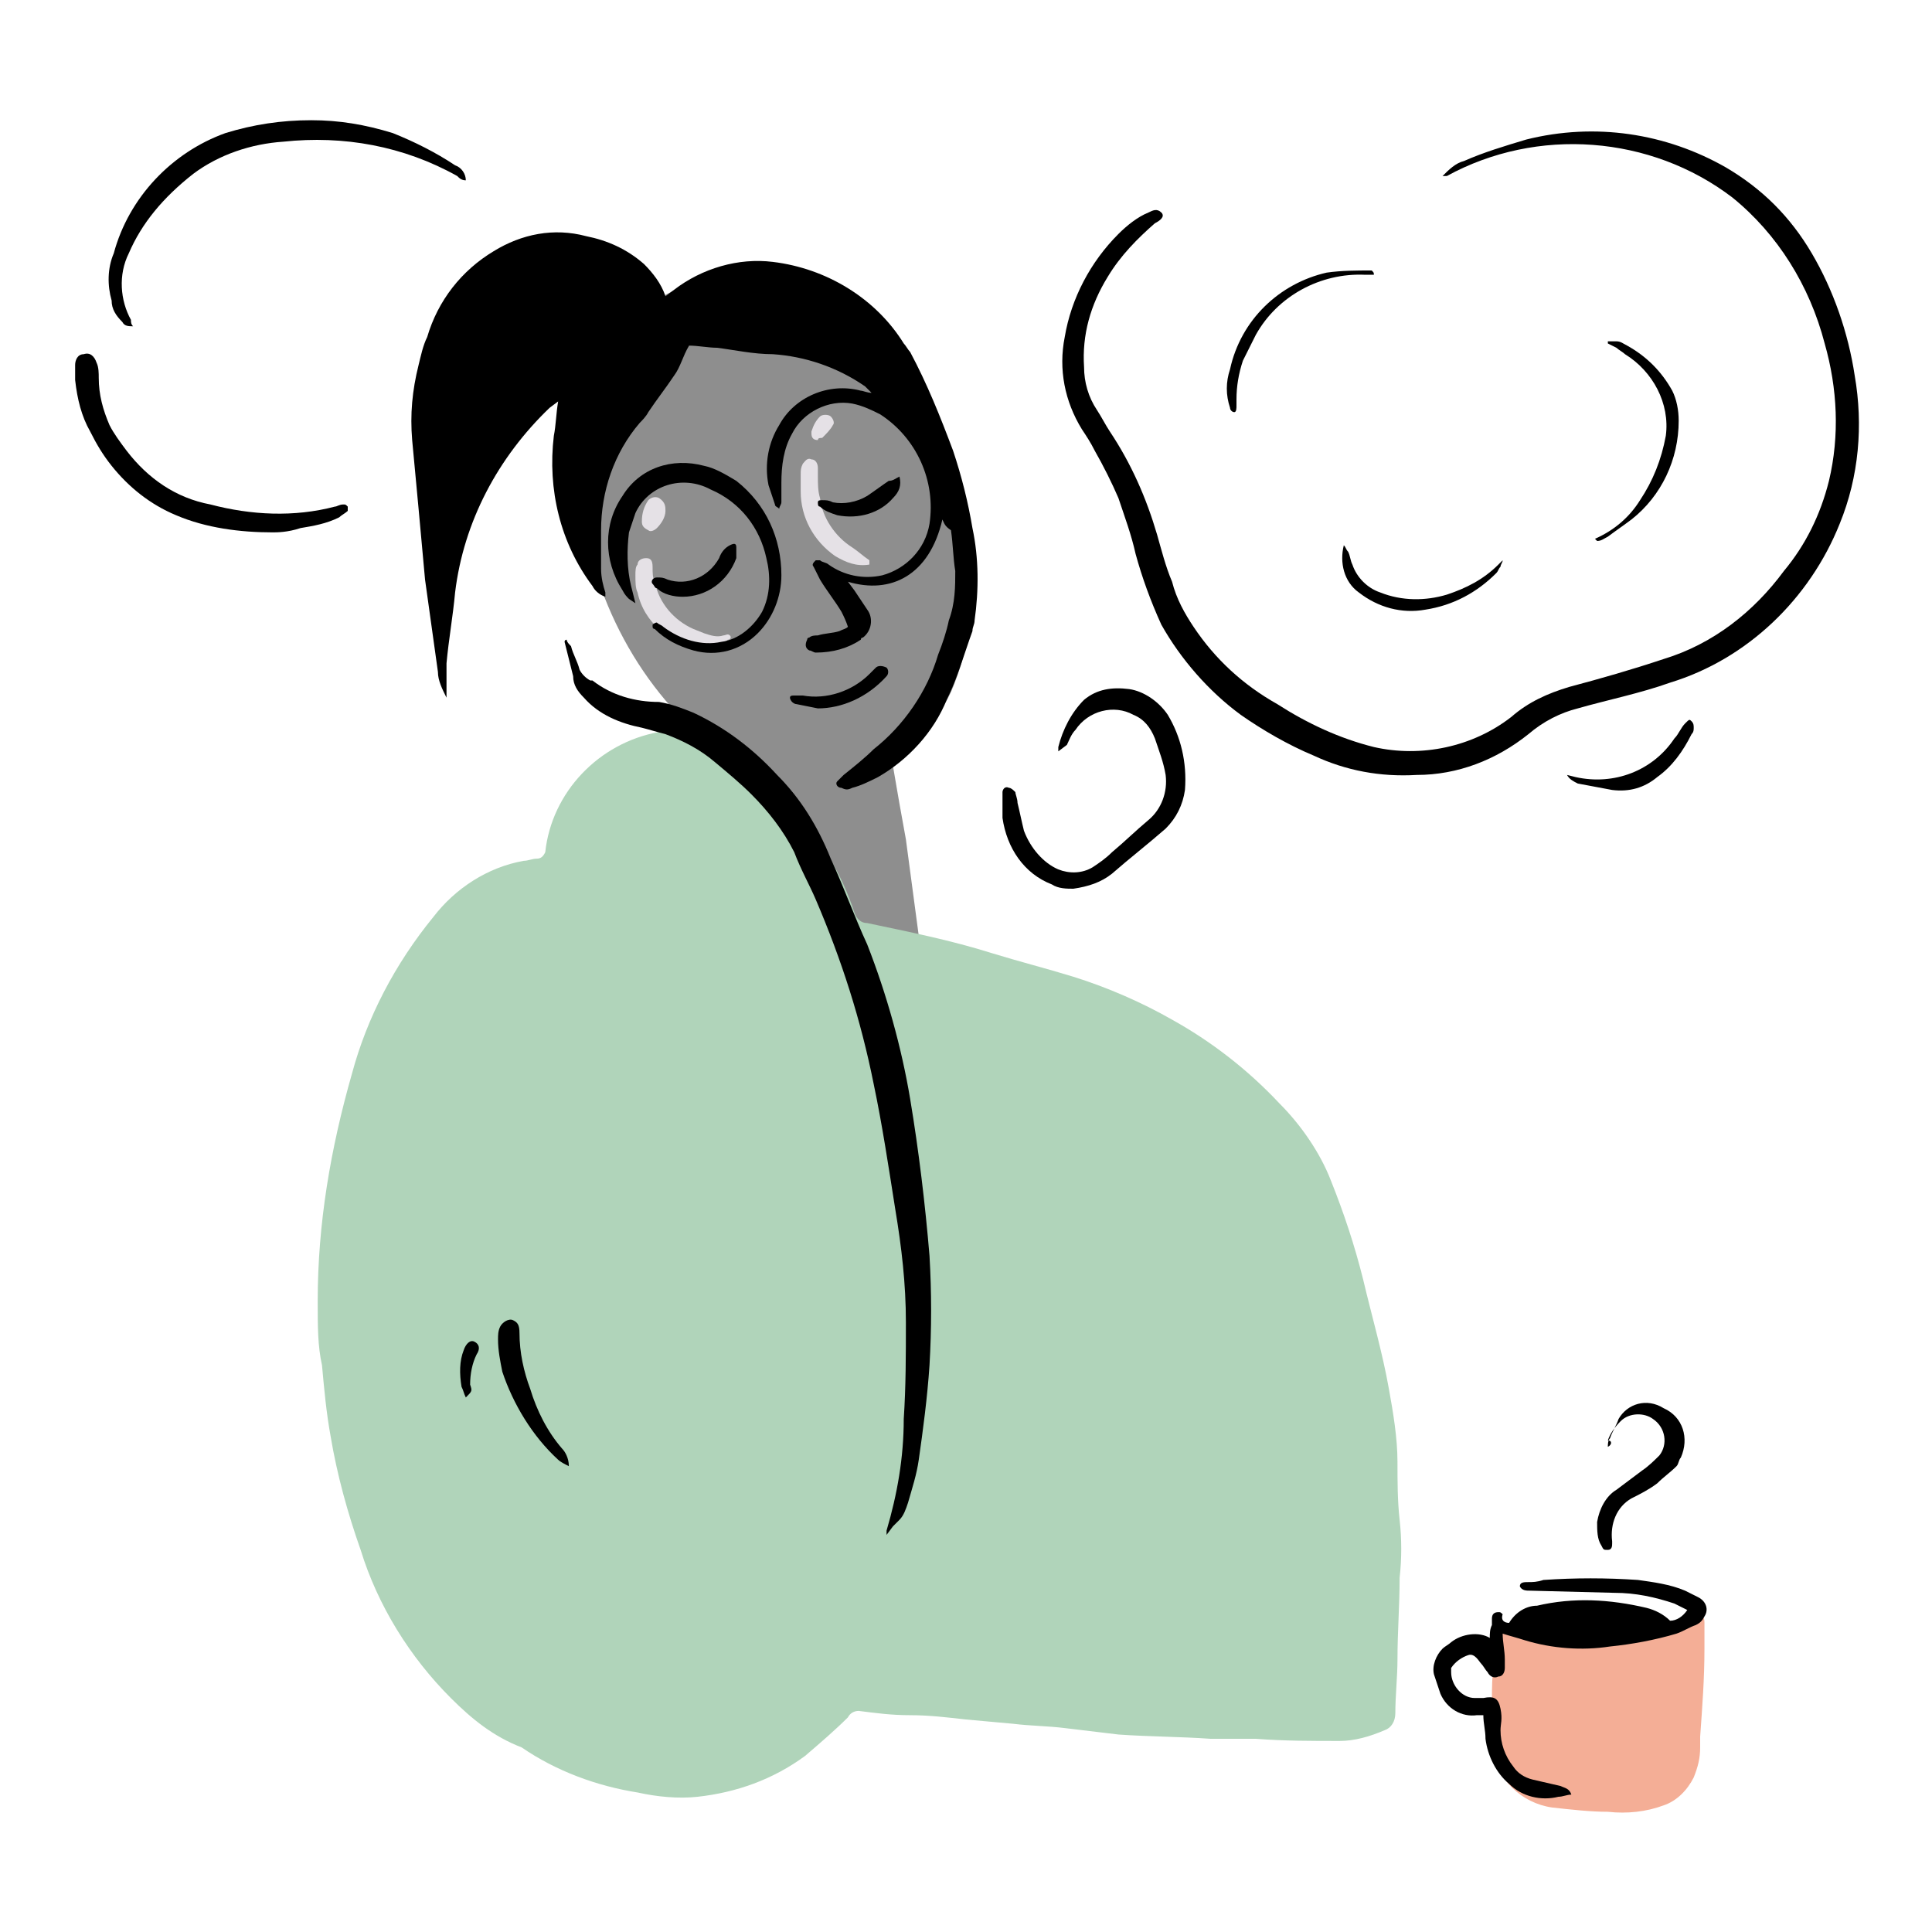
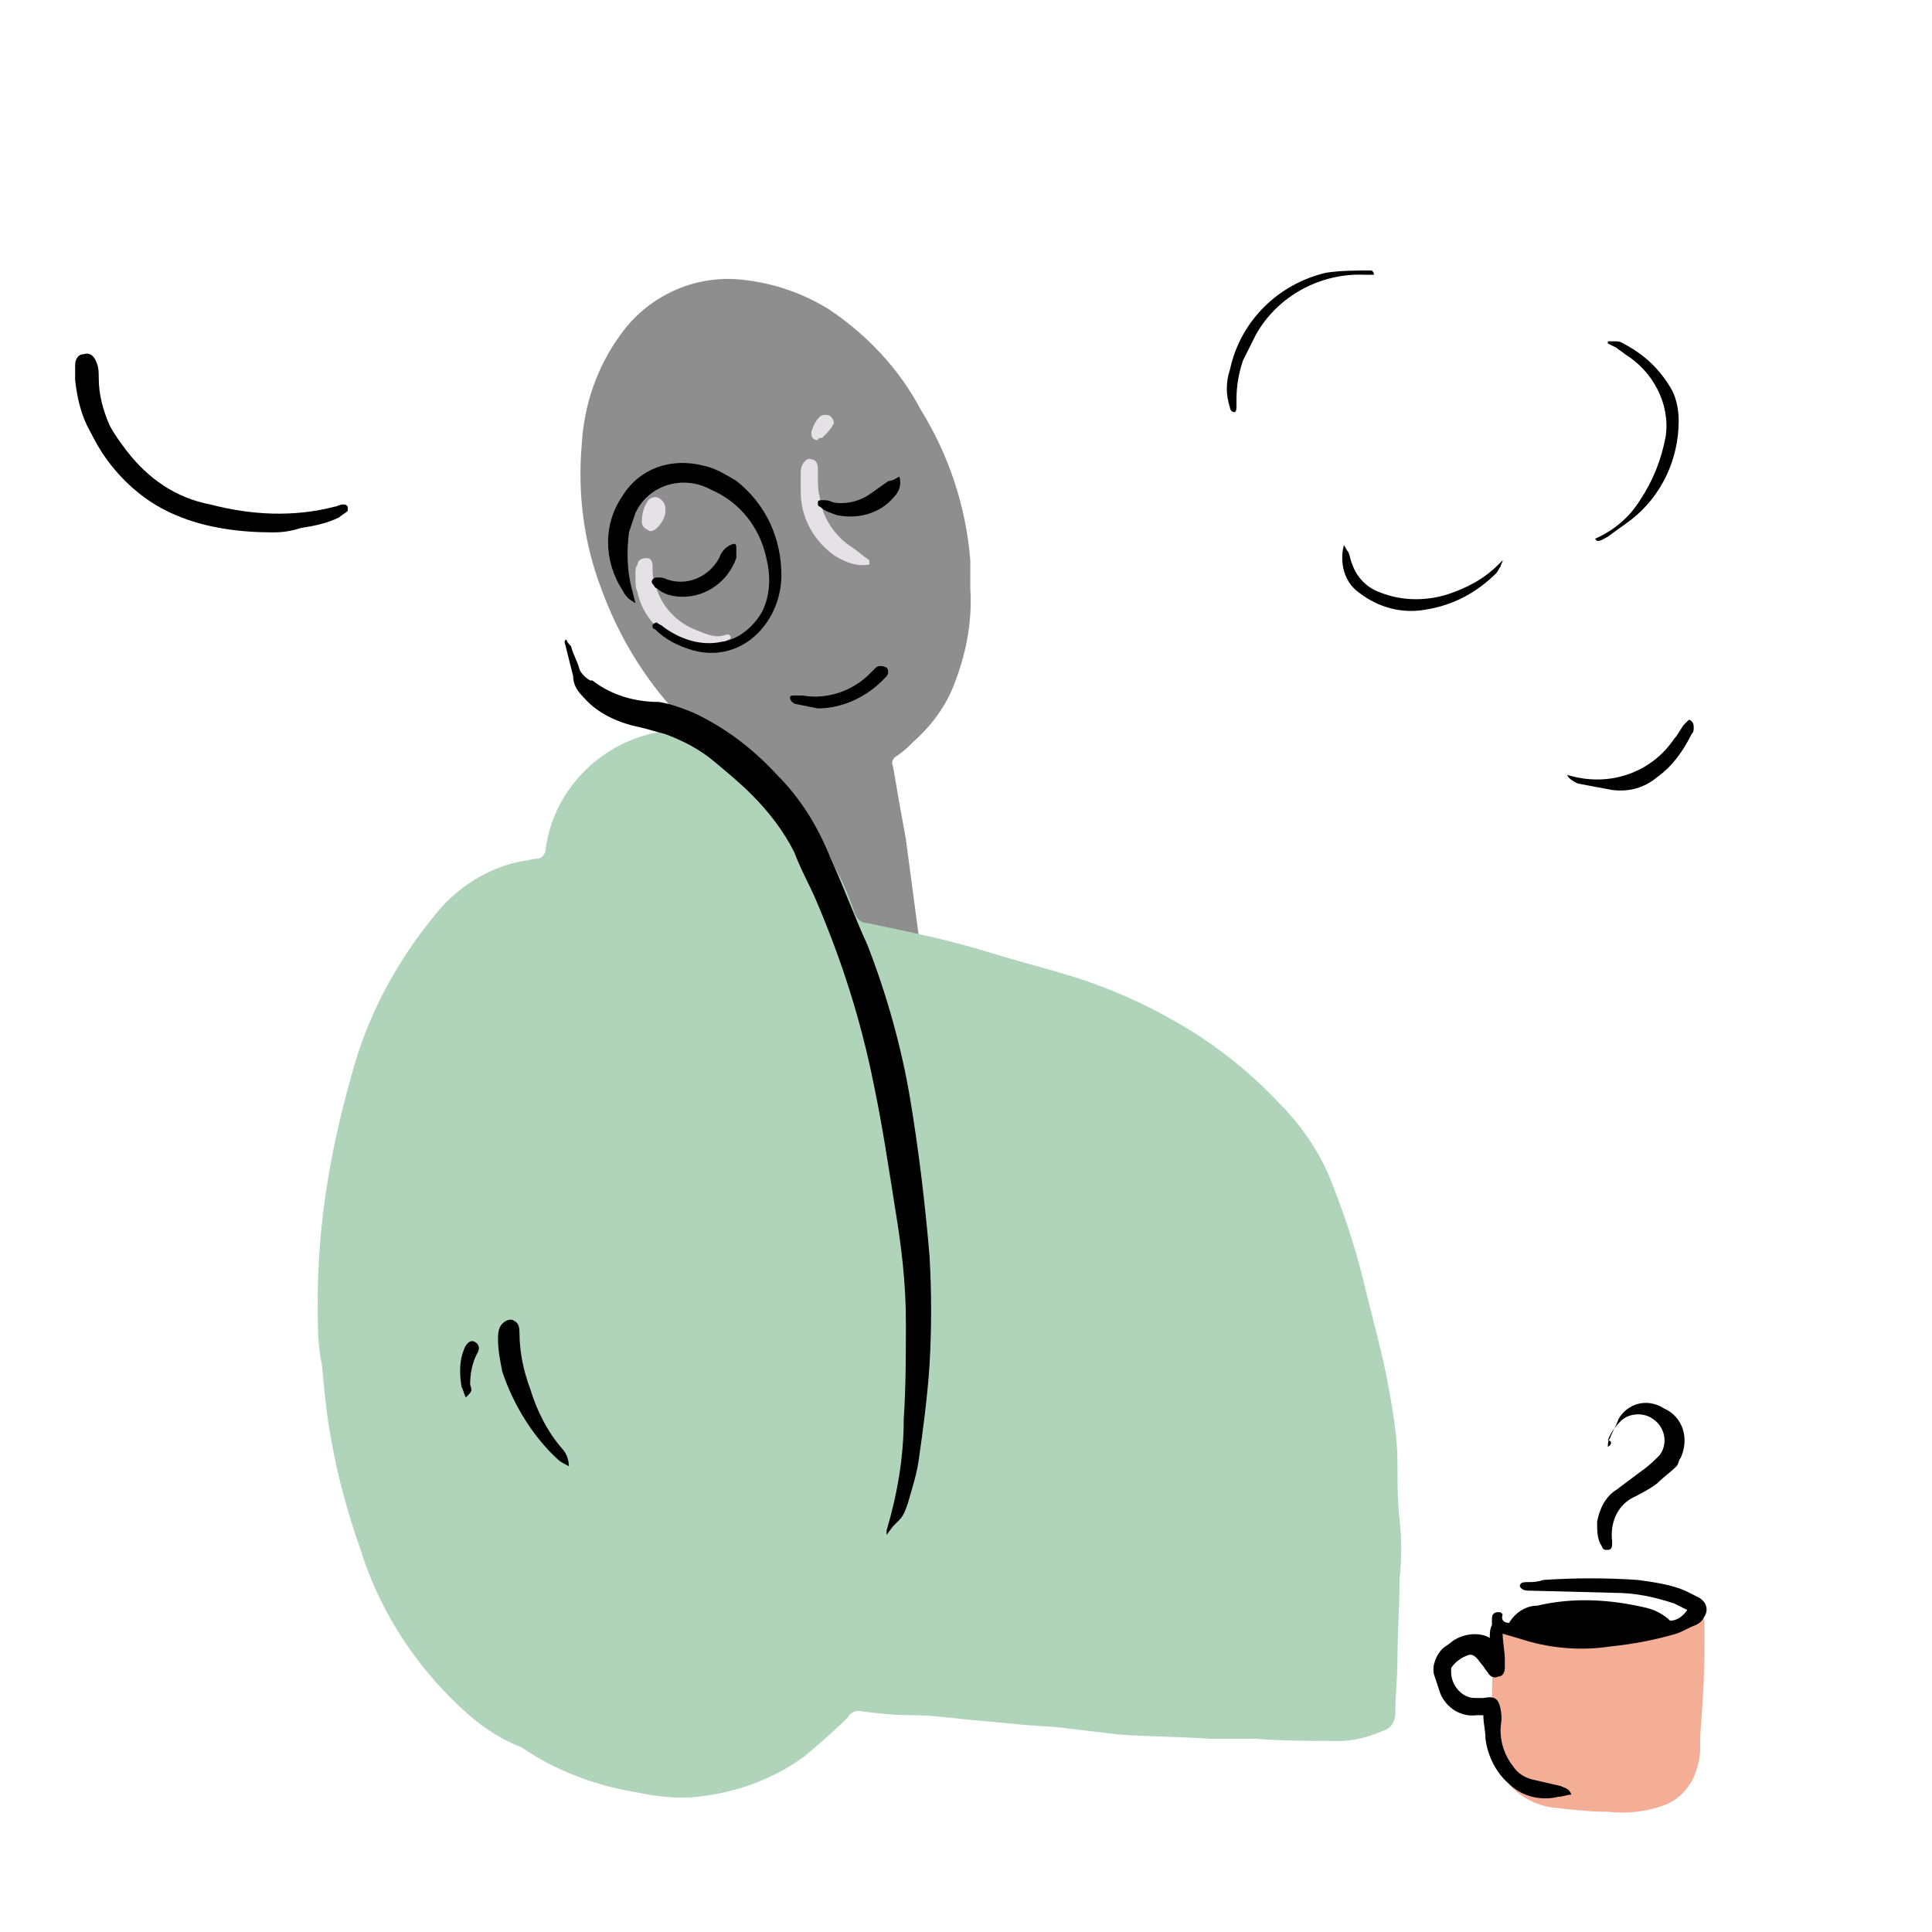
<svg xmlns="http://www.w3.org/2000/svg" version="1.1" id="Шар_1" x="0px" y="0px" viewBox="0 0 90 90" style="enable-background:new 0 0 90 90;">
  <style type="text/css">
	.st0{fill:#8E8E8E;}
	.st1{fill:#E5E1E6;}
	.st2{fill:#B0D4BA;}
	.st3{fill:#F4AE96;}
</style>
  <path class="st0" d="M45.2,27.4c0.1,1.6-0.2,3.1-0.8,4.6c-0.4,1-1.1,1.9-1.9,2.6c-0.2,0.2-0.4,0.4-0.7,0.6c-0.2,0.1-0.3,0.3-0.2,0.5&#13;&#10; c0.2,1.2,0.4,2.3,0.6,3.4c0.2,1.5,0.4,3,0.6,4.5c0.1,0.7,0.1,1.4,0.2,2.2c0,0.4,0,0.4-0.4,0.3c-1.6-0.5-3.2-1-4.9-1.4&#13;&#10; c-0.6-0.2-1.3-0.3-1.9-0.4c-0.5-0.1-0.5-0.1-0.6-0.6s-0.1-0.9-0.1-1.4c0-1.6-0.3-3.2-0.5-4.8c0-0.6-0.2-1.1-0.2-1.7&#13;&#10; c0-0.3-0.2-0.5-0.4-0.6c-0.9-0.5-1.7-1.2-2.4-1.9c-1.6-1.7-2.8-3.7-3.6-5.9c-0.8-2.1-1.1-4.4-0.9-6.7c0.1-1.8,0.7-3.6,1.8-5.1&#13;&#10; c1.2-1.7,3.2-2.7,5.3-2.6c1.6,0.1,3.1,0.6,4.4,1.4c1.8,1.2,3.3,2.8,4.3,4.7c1.3,2.1,2.1,4.5,2.3,7C45.2,26.4,45.2,26.9,45.2,27.4z" />
  <path class="st1" d="M29.6,26.8c0-0.2,0-0.4,0.1-0.5c0-0.2,0.2-0.3,0.4-0.3c0.2,0,0.3,0.1,0.3,0.4s0,0.5,0.1,0.7&#13;&#10; c0.2,1,0.9,1.8,1.8,2.2l0.5,0.2c0.3,0.1,0.6,0.2,0.9,0.1c0.1,0,0.2-0.1,0.3,0s0,0.2-0.1,0.2c-0.3,0.3-0.8,0.4-1.2,0.4&#13;&#10; C31.2,30,30,29,29.7,27.6C29.6,27.4,29.6,27.1,29.6,26.8z" />
  <path class="st1" d="M40.5,26.3c-0.6,0.1-1.1-0.1-1.6-0.4c-1-0.7-1.6-1.8-1.6-3c0-0.3,0-0.5,0-0.8c0-0.2,0-0.3,0.1-0.5&#13;&#10; c0.1-0.1,0.2-0.3,0.4-0.2c0.2,0,0.3,0.2,0.3,0.4c0,0.1,0,0.3,0,0.4c0,0.3,0,0.7,0.1,1c0.1,0.9,0.7,1.8,1.5,2.3&#13;&#10; c0.3,0.2,0.5,0.4,0.8,0.6L40.5,26.3z" />
  <path class="st1" d="M31,23.8c0,0.3-0.2,0.6-0.4,0.8c-0.1,0.1-0.3,0.2-0.4,0.1c-0.2-0.1-0.3-0.2-0.3-0.4c0-0.4,0.1-0.7,0.3-1&#13;&#10; c0.1-0.1,0.3-0.2,0.5-0.1C31,23.4,31,23.6,31,23.8z" />
  <path class="st1" d="M38.1,20.5c-0.2,0-0.3-0.1-0.3-0.3c0,0,0-0.1,0-0.1c0.1-0.3,0.2-0.5,0.4-0.7c0.1-0.1,0.4-0.1,0.5,0&#13;&#10; c0.1,0.1,0.2,0.3,0.1,0.4c-0.1,0.2-0.3,0.4-0.5,0.6C38.2,20.4,38.1,20.4,38.1,20.5z" />
  <path class="st2" d="M14.8,60.6c0-3.6,0.6-7.1,1.6-10.6c0.7-2.6,2-5.1,3.8-7.3c1-1.3,2.5-2.3,4.2-2.6c0.2,0,0.4-0.1,0.6-0.1&#13;&#10; c0.2,0,0.3-0.1,0.4-0.3c0,0,0,0,0,0c0.3-2.8,2.5-5.1,5.3-5.6c1.2-0.2,2.4,0.1,3.4,0.7c1.5,0.9,2.7,2.1,3.5,3.5&#13;&#10; c0.3,0.5,0.7,1.1,1,1.6c0.5,0.8,0.9,1.7,1.2,2.6c0.1,0.3,0.3,0.5,0.6,0.5c1.9,0.4,3.9,0.8,5.8,1.4c1.3,0.4,2.5,0.7,3.8,1.1&#13;&#10; c1.6,0.5,3.2,1.2,4.6,2c1.8,1,3.5,2.3,5,3.9c1,1,1.9,2.3,2.4,3.6c0.6,1.5,1.1,3,1.5,4.6c0.4,1.7,0.9,3.4,1.2,5.1&#13;&#10; c0.2,1.1,0.4,2.3,0.4,3.4c0,0.9,0,1.8,0.1,2.7s0.1,1.8,0,2.7c0,1.3-0.1,2.5-0.1,3.8c0,0.8-0.1,1.7-0.1,2.5c0,0.4-0.2,0.7-0.5,0.8&#13;&#10; c-0.7,0.3-1.4,0.5-2.1,0.5c-1.3,0-2.6,0-3.9-0.1c-0.7,0-1.4,0-2.1,0c-1.4-0.1-2.9-0.1-4.3-0.2l-2.5-0.3c-0.8-0.1-1.6-0.1-2.4-0.2&#13;&#10; l-2.2-0.2c-0.9-0.1-1.7-0.2-2.6-0.2s-1.6-0.1-2.4-0.2c-0.2,0-0.4,0.1-0.5,0.3c-0.6,0.6-1.3,1.2-2,1.8c-1.5,1.1-3.2,1.7-5,1.9&#13;&#10; c-0.9,0.1-1.9,0-2.8-0.2c-1.9-0.3-3.8-1-5.4-2.1C23,80.9,22,80.1,21,79.1c-1.9-1.9-3.4-4.3-4.2-6.9c-0.6-1.7-1.1-3.5-1.4-5.3&#13;&#10; c-0.2-1.1-0.3-2.2-0.4-3.3C14.8,62.7,14.8,61.8,14.8,60.6z" />
  <path class="st3" d="M79.4,76.8c0,1.4-0.1,2.7-0.2,4.1c0,0.2,0,0.3,0,0.5c0,0.5-0.1,0.9-0.3,1.4c-0.3,0.6-0.8,1.1-1.4,1.3&#13;&#10; c-0.8,0.3-1.7,0.4-2.6,0.3c-0.8,0-1.7-0.1-2.6-0.2c-1.4-0.2-2.6-1.3-2.8-2.8c-0.1-0.5-0.1-1,0-1.5c0-0.2,0-0.5,0-0.7&#13;&#10; c0-0.6,0-1.1,0.1-1.7c0-0.2,0-0.5,0-0.7c-0.1-0.7,0.2-1,0.9-0.8c0.3,0.1,0.7,0.1,1,0.2c0.8,0.2,1.6,0.3,2.4,0.4c0.5,0,1.1,0,1.6-0.1&#13;&#10; c1-0.1,2-0.4,2.9-0.9c0.2-0.1,0.4-0.2,0.6-0.3c0.3-0.1,0.4,0,0.4,0.3S79.4,76.3,79.4,76.8z" />
-   <path d="M43.9,24.2c-0.6,2.6-2.4,3.5-4.4,2.9l0.3,0.4c0.2,0.3,0.4,0.6,0.6,0.9c0.3,0.4,0.2,1-0.2,1.3c0,0-0.1,0-0.1,0.1&#13;&#10; c-0.6,0.4-1.3,0.6-2.1,0.6c-0.1,0-0.2-0.1-0.3-0.1c-0.2-0.1-0.2-0.3-0.1-0.5c0-0.1,0.1-0.1,0.1-0.1c0.1-0.1,0.3-0.1,0.4-0.1&#13;&#10; c0.3-0.1,0.7-0.1,1-0.2c0.2-0.1,0.3-0.1,0.4-0.2c-0.1-0.3-0.2-0.5-0.3-0.7c-0.3-0.5-0.7-1-1-1.5c-0.1-0.2-0.2-0.4-0.3-0.6&#13;&#10; c-0.1-0.1,0-0.2,0.1-0.3c0.1,0,0.2,0,0.2,0c0.1,0.1,0.3,0.1,0.4,0.2c0.7,0.5,1.6,0.7,2.5,0.5c1.1-0.3,2-1.2,2.2-2.4&#13;&#10; c0.3-2-0.6-4-2.3-5.1c-0.4-0.2-0.8-0.4-1.3-0.5c-1.1-0.2-2.3,0.4-2.8,1.4c-0.4,0.7-0.5,1.5-0.5,2.3c0,0.3,0,0.6,0,0.9&#13;&#10; c0,0.1-0.1,0.2-0.1,0.3c-0.1-0.1-0.2-0.1-0.2-0.2c-0.1-0.3-0.2-0.6-0.3-0.9c-0.2-1,0-2,0.5-2.8c0.7-1.3,2.3-2,3.8-1.6&#13;&#10; c0.1,0,0.3,0.1,0.5,0.1c-0.1-0.1-0.2-0.2-0.3-0.3c-1.3-0.9-2.8-1.4-4.3-1.5c-0.9,0-1.8-0.2-2.6-0.3c-0.4,0-0.9-0.1-1.3-0.1&#13;&#10; c-0.3,0.5-0.4,1-0.7,1.4c-0.4,0.6-0.8,1.1-1.2,1.7c-0.1,0.2-0.3,0.4-0.4,0.5c-1.2,1.4-1.8,3.2-1.8,5c0,0.6,0,1.2,0,1.8&#13;&#10; c0,0.4,0.1,0.8,0.2,1.1c0,0.1,0,0.1,0,0.2c-0.3-0.1-0.5-0.3-0.6-0.5c-1.5-2-2.1-4.5-1.8-7c0.1-0.5,0.1-1,0.2-1.6l-0.4,0.3&#13;&#10; c-2.4,2.3-4,5.3-4.4,8.6c-0.1,1.1-0.3,2.2-0.4,3.3c0,0.4,0,0.8,0,1.2c0,0.1,0,0.3,0,0.4c-0.2-0.4-0.4-0.8-0.4-1.2&#13;&#10; c-0.2-1.4-0.4-2.9-0.6-4.3c-0.2-2.2-0.4-4.4-0.6-6.5c-0.1-1.2,0-2.3,0.3-3.5c0.1-0.4,0.2-0.9,0.4-1.3c0.5-1.7,1.6-3.1,3.1-4&#13;&#10; c1.3-0.8,2.8-1.1,4.3-0.7c1,0.2,1.9,0.6,2.7,1.3c0.4,0.4,0.8,0.9,1,1.5l0.4-0.3c1.3-1,3-1.5,4.6-1.3c2.5,0.3,4.8,1.7,6.1,3.8&#13;&#10; c0.1,0.1,0.2,0.3,0.3,0.4c0.8,1.5,1.4,3,2,4.6c0.4,1.2,0.7,2.4,0.9,3.6c0.3,1.4,0.3,2.9,0.1,4.3c0,0.2-0.1,0.3-0.1,0.5&#13;&#10; c-0.4,1.1-0.7,2.2-1.2,3.2c-0.6,1.5-1.8,2.8-3.2,3.6c-0.4,0.2-0.8,0.4-1.2,0.5c-0.2,0.1-0.3,0.1-0.5,0c-0.2,0-0.3-0.2-0.2-0.3&#13;&#10; c0.1-0.1,0.2-0.2,0.3-0.3c0.5-0.4,1-0.8,1.4-1.2c1.4-1.1,2.5-2.7,3-4.4c0.2-0.5,0.4-1.1,0.5-1.6c0.3-0.8,0.3-1.6,0.3-2.3&#13;&#10; c-0.1-0.6-0.1-1.2-0.2-1.9C44,24.5,44,24.4,43.9,24.2z" />
-   <path d="M67.2,8.2c0.3-0.3,0.6-0.6,1-0.7c0.9-0.4,1.9-0.7,2.9-1c3.2-0.8,6.5-0.3,9.3,1.3c1.7,1,3,2.3,4,4c1,1.7,1.7,3.7,2,5.7&#13;&#10; c0.4,2.3,0.2,4.7-0.7,6.9c-1.4,3.5-4.3,6.3-7.9,7.4c-1.4,0.5-2.9,0.8-4.3,1.2c-0.8,0.2-1.6,0.6-2.3,1.2c-1.5,1.2-3.3,1.9-5.2,1.9&#13;&#10; c-1.7,0.1-3.3-0.2-4.8-0.9c-1.2-0.5-2.4-1.2-3.4-1.9c-1.5-1.1-2.8-2.6-3.7-4.2c-0.5-1.1-0.9-2.2-1.2-3.3c-0.2-0.9-0.5-1.7-0.8-2.6&#13;&#10; c-0.3-0.7-0.7-1.5-1.1-2.2c-0.2-0.4-0.4-0.7-0.6-1c-0.8-1.3-1.1-2.8-0.8-4.3c0.3-1.8,1.2-3.5,2.5-4.8c0.4-0.4,0.9-0.8,1.4-1&#13;&#10; c0.2-0.1,0.4-0.2,0.6,0s-0.1,0.4-0.3,0.5c-0.8,0.7-1.6,1.5-2.2,2.5c-0.8,1.3-1.2,2.7-1.1,4.2c0,0.7,0.2,1.4,0.6,2&#13;&#10; c0.2,0.3,0.4,0.7,0.6,1c1,1.5,1.7,3.1,2.2,4.8c0.2,0.7,0.4,1.5,0.7,2.2c0.2,0.8,0.6,1.5,1,2.1c1,1.5,2.3,2.7,3.9,3.6&#13;&#10; c1.4,0.9,2.9,1.6,4.5,2c2.2,0.5,4.6,0,6.4-1.4c0.8-0.7,1.7-1.1,2.7-1.4c1.5-0.4,2.9-0.8,4.4-1.3c2.3-0.7,4.2-2.2,5.6-4.1&#13;&#10; c1-1.2,1.7-2.6,2.1-4.2c0.5-2.1,0.4-4.3-0.2-6.4c-0.7-2.7-2.2-5.1-4.3-6.8c-3.8-2.9-9.1-3.3-13.3-1L67.2,8.2z" />
  <path d="M41.3,71.5c0,0,0-0.1,0-0.2c0.5-1.7,0.8-3.4,0.8-5.2c0.1-1.5,0.1-3,0.1-4.5c0-1.8-0.2-3.5-0.5-5.3c-0.3-1.9-0.6-3.9-1-5.8&#13;&#10; c-0.6-3-1.5-5.8-2.7-8.6c-0.3-0.7-0.7-1.4-1-2.2c-0.5-1-1.2-1.9-2-2.7c-0.5-0.5-1.1-1-1.7-1.5c-0.7-0.6-1.5-1-2.3-1.3&#13;&#10; c-0.4-0.1-0.7-0.2-1.1-0.3c-1-0.2-2-0.6-2.7-1.4c-0.3-0.3-0.5-0.6-0.5-1l-0.4-1.6c0,0,0-0.1,0.1-0.1c0,0.1,0.1,0.2,0.2,0.3&#13;&#10; c0.1,0.4,0.3,0.7,0.4,1.1c0.1,0.2,0.3,0.4,0.5,0.5h0.1c0.9,0.7,2,1,3.1,1c0.6,0.1,1.1,0.3,1.6,0.5c1.5,0.7,2.8,1.7,3.9,2.9&#13;&#10; c1.1,1.1,1.9,2.4,2.5,3.9c0.6,1.3,1.1,2.7,1.7,4c0.9,2.3,1.6,4.8,2,7.2c0.4,2.4,0.7,4.9,0.9,7.3c0.1,1.7,0.1,3.4,0,5.1&#13;&#10; c-0.1,1.5-0.3,3-0.5,4.4c-0.1,0.7-0.3,1.3-0.5,2c-0.1,0.3-0.2,0.6-0.4,0.8c-0.1,0.1-0.2,0.2-0.3,0.3L41.3,71.5z" />
  <path d="M70.3,75.6c0.3-0.5,0.8-0.8,1.3-0.8c1.7-0.4,3.4-0.3,5.1,0.1c0.4,0.1,0.8,0.3,1.1,0.6c0.3,0,0.6-0.2,0.8-0.5&#13;&#10; c-0.2-0.1-0.4-0.2-0.6-0.3c-0.9-0.3-1.8-0.5-2.8-0.5l-3.9-0.1c-0.2,0-0.4,0-0.5-0.2c0-0.2,0.2-0.2,0.4-0.2s0.4,0,0.7-0.1&#13;&#10; c1.5-0.1,2.9-0.1,4.4,0c0.7,0.1,1.5,0.2,2.2,0.5c0.2,0.1,0.4,0.2,0.6,0.3c0.4,0.2,0.5,0.6,0.3,0.9c-0.1,0.2-0.2,0.3-0.4,0.4&#13;&#10; c-0.3,0.1-0.6,0.3-0.9,0.4c-1,0.3-2.1,0.5-3.1,0.6c-1.3,0.2-2.7,0.1-4-0.3c-0.3-0.1-0.7-0.2-1-0.3c0,0.4,0.1,0.8,0.1,1.2&#13;&#10; c0,0.1,0,0.3,0,0.4c0,0.2-0.1,0.4-0.3,0.4c-0.2,0.1-0.4,0-0.5-0.2c-0.1-0.1-0.2-0.3-0.3-0.4s-0.3-0.5-0.6-0.4&#13;&#10; c-0.3,0.1-0.6,0.3-0.8,0.6c0,0.1,0,0.1,0,0.2c0,0.6,0.5,1.2,1.1,1.2c0.1,0,0.3,0,0.4,0c0.5-0.1,0.7,0,0.8,0.5s0,0.7,0,1&#13;&#10; c0,0.6,0.2,1.2,0.6,1.7c0.2,0.3,0.5,0.5,0.9,0.6l1.3,0.3c0.2,0.1,0.4,0.1,0.5,0.4c-0.2,0-0.4,0.1-0.6,0.1c-0.8,0.2-1.7,0-2.3-0.6&#13;&#10; c-0.6-0.5-1-1.3-1.1-2.1c0-0.4-0.1-0.7-0.1-1.1h-0.3c-0.7,0.1-1.4-0.3-1.7-1c-0.1-0.3-0.2-0.6-0.3-0.9c-0.1-0.4,0.1-0.9,0.4-1.2&#13;&#10; c0.1-0.1,0.3-0.2,0.4-0.3c0.5-0.4,1.3-0.5,1.8-0.2c0-0.2,0-0.4,0.1-0.6v-0.3c0-0.2,0.1-0.3,0.3-0.3c0.1,0,0.1,0,0.2,0.1&#13;&#10; C69.9,75.5,70.1,75.6,70.3,75.6z" />
-   <path d="M49.3,35c0-0.1,0-0.1,0-0.2c0.2-0.8,0.6-1.6,1.2-2.2c0.6-0.5,1.3-0.6,2.1-0.5c0.7,0.1,1.4,0.6,1.8,1.2&#13;&#10; c0.6,1,0.9,2.2,0.8,3.5c-0.1,0.7-0.4,1.3-0.9,1.8c-0.8,0.7-1.7,1.4-2.5,2.1c-0.5,0.4-1.1,0.6-1.8,0.7c-0.3,0-0.7,0-1-0.2&#13;&#10; c-1.3-0.5-2.1-1.7-2.3-3.1c0-0.3,0-0.7,0-1c0-0.1,0-0.2,0-0.2c0-0.1,0.1-0.3,0.3-0.2c0.1,0,0.2,0.1,0.3,0.2c0,0.1,0.1,0.3,0.1,0.5&#13;&#10; c0.1,0.4,0.2,0.9,0.3,1.3c0.3,0.8,0.9,1.5,1.6,1.8c0.5,0.2,1.1,0.2,1.6-0.1c0.3-0.2,0.6-0.4,0.9-0.7c0.6-0.5,1.1-1,1.7-1.5&#13;&#10; c0.6-0.5,0.9-1.3,0.8-2.1c-0.1-0.6-0.3-1.1-0.5-1.7c-0.2-0.5-0.5-0.9-1-1.1c-0.9-0.5-2.1-0.2-2.7,0.7c-0.2,0.2-0.3,0.5-0.4,0.7&#13;&#10; L49.3,35z" />
-   <path d="M6.2,15.2c-0.2,0-0.4,0-0.5-0.2c-0.3-0.3-0.5-0.6-0.5-1c-0.2-0.7-0.2-1.5,0.1-2.2c0.7-2.6,2.7-4.7,5.2-5.6&#13;&#10; c1.3-0.4,2.6-0.6,4-0.6c1.3,0,2.5,0.2,3.8,0.6c1,0.4,2,0.9,2.9,1.5c0.3,0.1,0.5,0.4,0.5,0.7c-0.2,0-0.3-0.1-0.4-0.2&#13;&#10; c-2.5-1.4-5.3-1.9-8.1-1.6c-1.5,0.1-3,0.6-4.2,1.5C7.6,9.2,6.6,10.4,6,11.8c-0.5,1-0.4,2.2,0.1,3.1C6.1,15,6.1,15.1,6.2,15.2&#13;&#10; C6.2,15.1,6.2,15.2,6.2,15.2z" />
  <path d="M29.3,27.9c-0.1-0.1-0.2-0.2-0.3-0.4c-0.9-1.4-0.9-3.1,0-4.4c0.8-1.3,2.3-1.8,3.8-1.4c0.5,0.1,1,0.4,1.5,0.7&#13;&#10; c1.4,1.1,2.1,2.7,2.1,4.4c0,1-0.4,2-1.1,2.7c-0.8,0.8-1.9,1.1-3,0.8c-0.7-0.2-1.3-0.5-1.8-1c-0.1,0-0.1-0.1-0.1-0.1c0,0,0-0.1,0-0.1&#13;&#10; s0.1-0.1,0.2-0.1c0.1,0.1,0.2,0.1,0.3,0.2c0.8,0.6,1.8,0.9,2.7,0.7c0.8-0.1,1.5-0.7,1.9-1.4c0.4-0.8,0.4-1.7,0.2-2.5&#13;&#10; c-0.3-1.4-1.2-2.6-2.6-3.2c-1.3-0.7-2.9-0.2-3.5,1.1c-0.1,0.3-0.2,0.6-0.3,0.9c-0.1,0.8-0.1,1.7,0.1,2.5l0.2,0.8L29.3,27.9z" />
  <path d="M12.7,24.8c-1.5,0-3.1-0.2-4.5-0.8c-1.2-0.5-2.2-1.3-3-2.3c-0.4-0.5-0.7-1-1-1.6c-0.4-0.7-0.6-1.5-0.7-2.4&#13;&#10; c0-0.2,0-0.5,0-0.7c0-0.2,0.1-0.5,0.4-0.5c0.3-0.1,0.5,0.1,0.6,0.4c0,0,0,0,0,0c0.1,0.2,0.1,0.5,0.1,0.7c0,0.8,0.2,1.5,0.5,2.2&#13;&#10; c0.2,0.4,0.5,0.8,0.8,1.2c1,1.3,2.3,2.2,3.9,2.5c1.9,0.5,3.9,0.6,5.8,0.1c0.1,0,0.2-0.1,0.4-0.1c0.1,0,0.1,0,0.2,0.1&#13;&#10; c0,0.1,0,0.2,0,0.2c-0.1,0.1-0.3,0.2-0.4,0.3c-0.6,0.3-1.2,0.4-1.8,0.5C13.4,24.8,12.9,24.8,12.7,24.8z" />
  <path d="M26.5,68.3c-0.2-0.1-0.4-0.2-0.5-0.3c-1.2-1.1-2.1-2.6-2.6-4.1c-0.1-0.5-0.2-1-0.2-1.5c0-0.2,0-0.4,0.1-0.6&#13;&#10; c0.1-0.2,0.4-0.4,0.6-0.3c0.2,0.1,0.3,0.2,0.3,0.6c0,0.9,0.2,1.8,0.5,2.6c0.3,1,0.8,2,1.5,2.8C26.3,67.6,26.5,67.9,26.5,68.3z" />
  <path d="M74.9,67.4c0-0.1,0-0.3,0.1-0.4c0.1-0.3,0.3-0.6,0.4-0.9c0.4-0.7,1.3-1,2.1-0.5c0.9,0.4,1.2,1.4,0.8,2.3&#13;&#10; c-0.1,0.1-0.1,0.3-0.2,0.4c-0.3,0.3-0.6,0.5-0.9,0.8c-0.4,0.3-0.8,0.5-1.2,0.7c-0.7,0.4-1,1.2-0.9,2c0,0,0,0.1,0,0.1&#13;&#10; c0,0.1,0,0.3-0.2,0.3s-0.2,0-0.3-0.2c-0.2-0.3-0.2-0.7-0.2-1.1c0.1-0.6,0.4-1.2,0.9-1.5c0.4-0.3,0.8-0.6,1.2-0.9&#13;&#10; c0.3-0.2,0.6-0.5,0.8-0.7c0.4-0.5,0.3-1.3-0.3-1.7c-0.4-0.3-1.1-0.3-1.5,0.1c-0.3,0.3-0.5,0.6-0.6,0.9&#13;&#10; C75.1,67.1,75.1,67.3,74.9,67.4L74.9,67.4z" />
  <path d="M74.3,25.1c0.9-0.4,1.6-1,2.1-1.8c0.6-0.9,1-1.9,1.2-3c0.2-1.5-0.6-3-1.9-3.8c-0.1-0.1-0.3-0.2-0.4-0.3L74.9,16v-0.1&#13;&#10; c0.1,0,0.2,0,0.4,0c0.2,0,0.3,0.1,0.5,0.2c0.9,0.5,1.6,1.2,2.1,2.1c0.2,0.4,0.3,0.9,0.3,1.4c0,1.8-0.8,3.5-2.2,4.6&#13;&#10; c-0.4,0.3-0.7,0.5-1.1,0.8c-0.2,0.1-0.3,0.2-0.5,0.2L74.3,25.1z" />
  <path d="M64,12.8h-0.4c-2.1-0.1-4.1,1-5.1,2.8c-0.2,0.4-0.4,0.8-0.6,1.2c-0.2,0.6-0.3,1.2-0.3,1.8c0,0.1,0,0.2,0,0.3s0,0.3-0.1,0.3&#13;&#10; c-0.1,0-0.2-0.1-0.2-0.2c-0.2-0.6-0.2-1.2,0-1.8c0.5-2.3,2.3-4,4.5-4.5c0.7-0.1,1.4-0.1,2.1-0.1C64,12.7,64,12.7,64,12.8L64,12.8z" />
  <path d="M62.6,25.4c0.1,0.1,0.1,0.2,0.2,0.3c0.1,0.2,0.1,0.4,0.2,0.6c0.2,0.6,0.7,1.1,1.3,1.3c1,0.4,2.1,0.4,3.1,0.1&#13;&#10; c0.9-0.3,1.7-0.7,2.4-1.4l0.2-0.2c0,0.1-0.1,0.2-0.1,0.3c-0.1,0.1-0.1,0.2-0.2,0.3c-0.9,0.9-2,1.5-3.3,1.7c-1.1,0.2-2.2-0.1-3.1-0.8&#13;&#10; C62.6,27.1,62.4,26.2,62.6,25.4z" />
  <path d="M73,36.1l0.4,0.1c1.8,0.4,3.6-0.3,4.6-1.8c0.2-0.2,0.3-0.5,0.5-0.7s0.2-0.2,0.3-0.1c0.1,0.1,0.1,0.2,0.1,0.3&#13;&#10; c0,0.1,0,0.2-0.1,0.3c-0.4,0.8-0.9,1.5-1.6,2c-0.6,0.5-1.3,0.7-2.1,0.6c-0.5-0.1-1.1-0.2-1.6-0.3C73.3,36.4,73.1,36.3,73,36.1&#13;&#10; L73,36.1z" />
  <path d="M31.8,27.8c-0.4,0-0.9-0.1-1.2-0.4c-0.1,0-0.1-0.1-0.2-0.2c-0.1-0.1,0-0.3,0.2-0.3c0.2,0,0.3,0,0.5,0.1&#13;&#10; c0.9,0.3,1.9-0.1,2.4-1c0.1-0.3,0.3-0.5,0.5-0.6c0.2-0.1,0.3-0.1,0.3,0.1c0,0.2,0,0.3,0,0.5C33.9,27.1,32.9,27.8,31.8,27.8z" />
  <path d="M41.9,22.2c0.1,0.4,0,0.7-0.3,1C41,23.9,40,24.2,39,24c-0.3-0.1-0.6-0.2-0.8-0.4c-0.1,0-0.1-0.1-0.1-0.2&#13;&#10; c0-0.1,0.1-0.1,0.2-0.1c0.2,0,0.3,0,0.5,0.1c0.5,0.1,1.1,0,1.6-0.3c0.3-0.2,0.7-0.5,1-0.7C41.6,22.4,41.7,22.3,41.9,22.2z" />
  <path d="M38.1,33l-1-0.2c-0.1,0-0.2-0.1-0.2-0.1c0,0-0.1-0.1-0.1-0.2c0-0.1,0.1-0.1,0.2-0.1c0.1,0,0.3,0,0.4,0&#13;&#10; c1.1,0.2,2.3-0.2,3.1-1c0.1-0.1,0.2-0.2,0.3-0.3c0.1-0.1,0.3-0.1,0.5,0c0.1,0.1,0.1,0.3,0,0.4c0,0,0,0,0,0&#13;&#10; C40.4,32.5,39.2,33,38.1,33z" />
  <path d="M21.7,65.1c-0.1-0.2-0.1-0.3-0.2-0.5c-0.1-0.6-0.1-1.2,0.1-1.7l0,0c0.1-0.3,0.3-0.5,0.5-0.4s0.3,0.3,0.1,0.6&#13;&#10; c-0.2,0.4-0.3,0.9-0.3,1.4C22,64.8,22,64.8,21.7,65.1z" />
</svg>